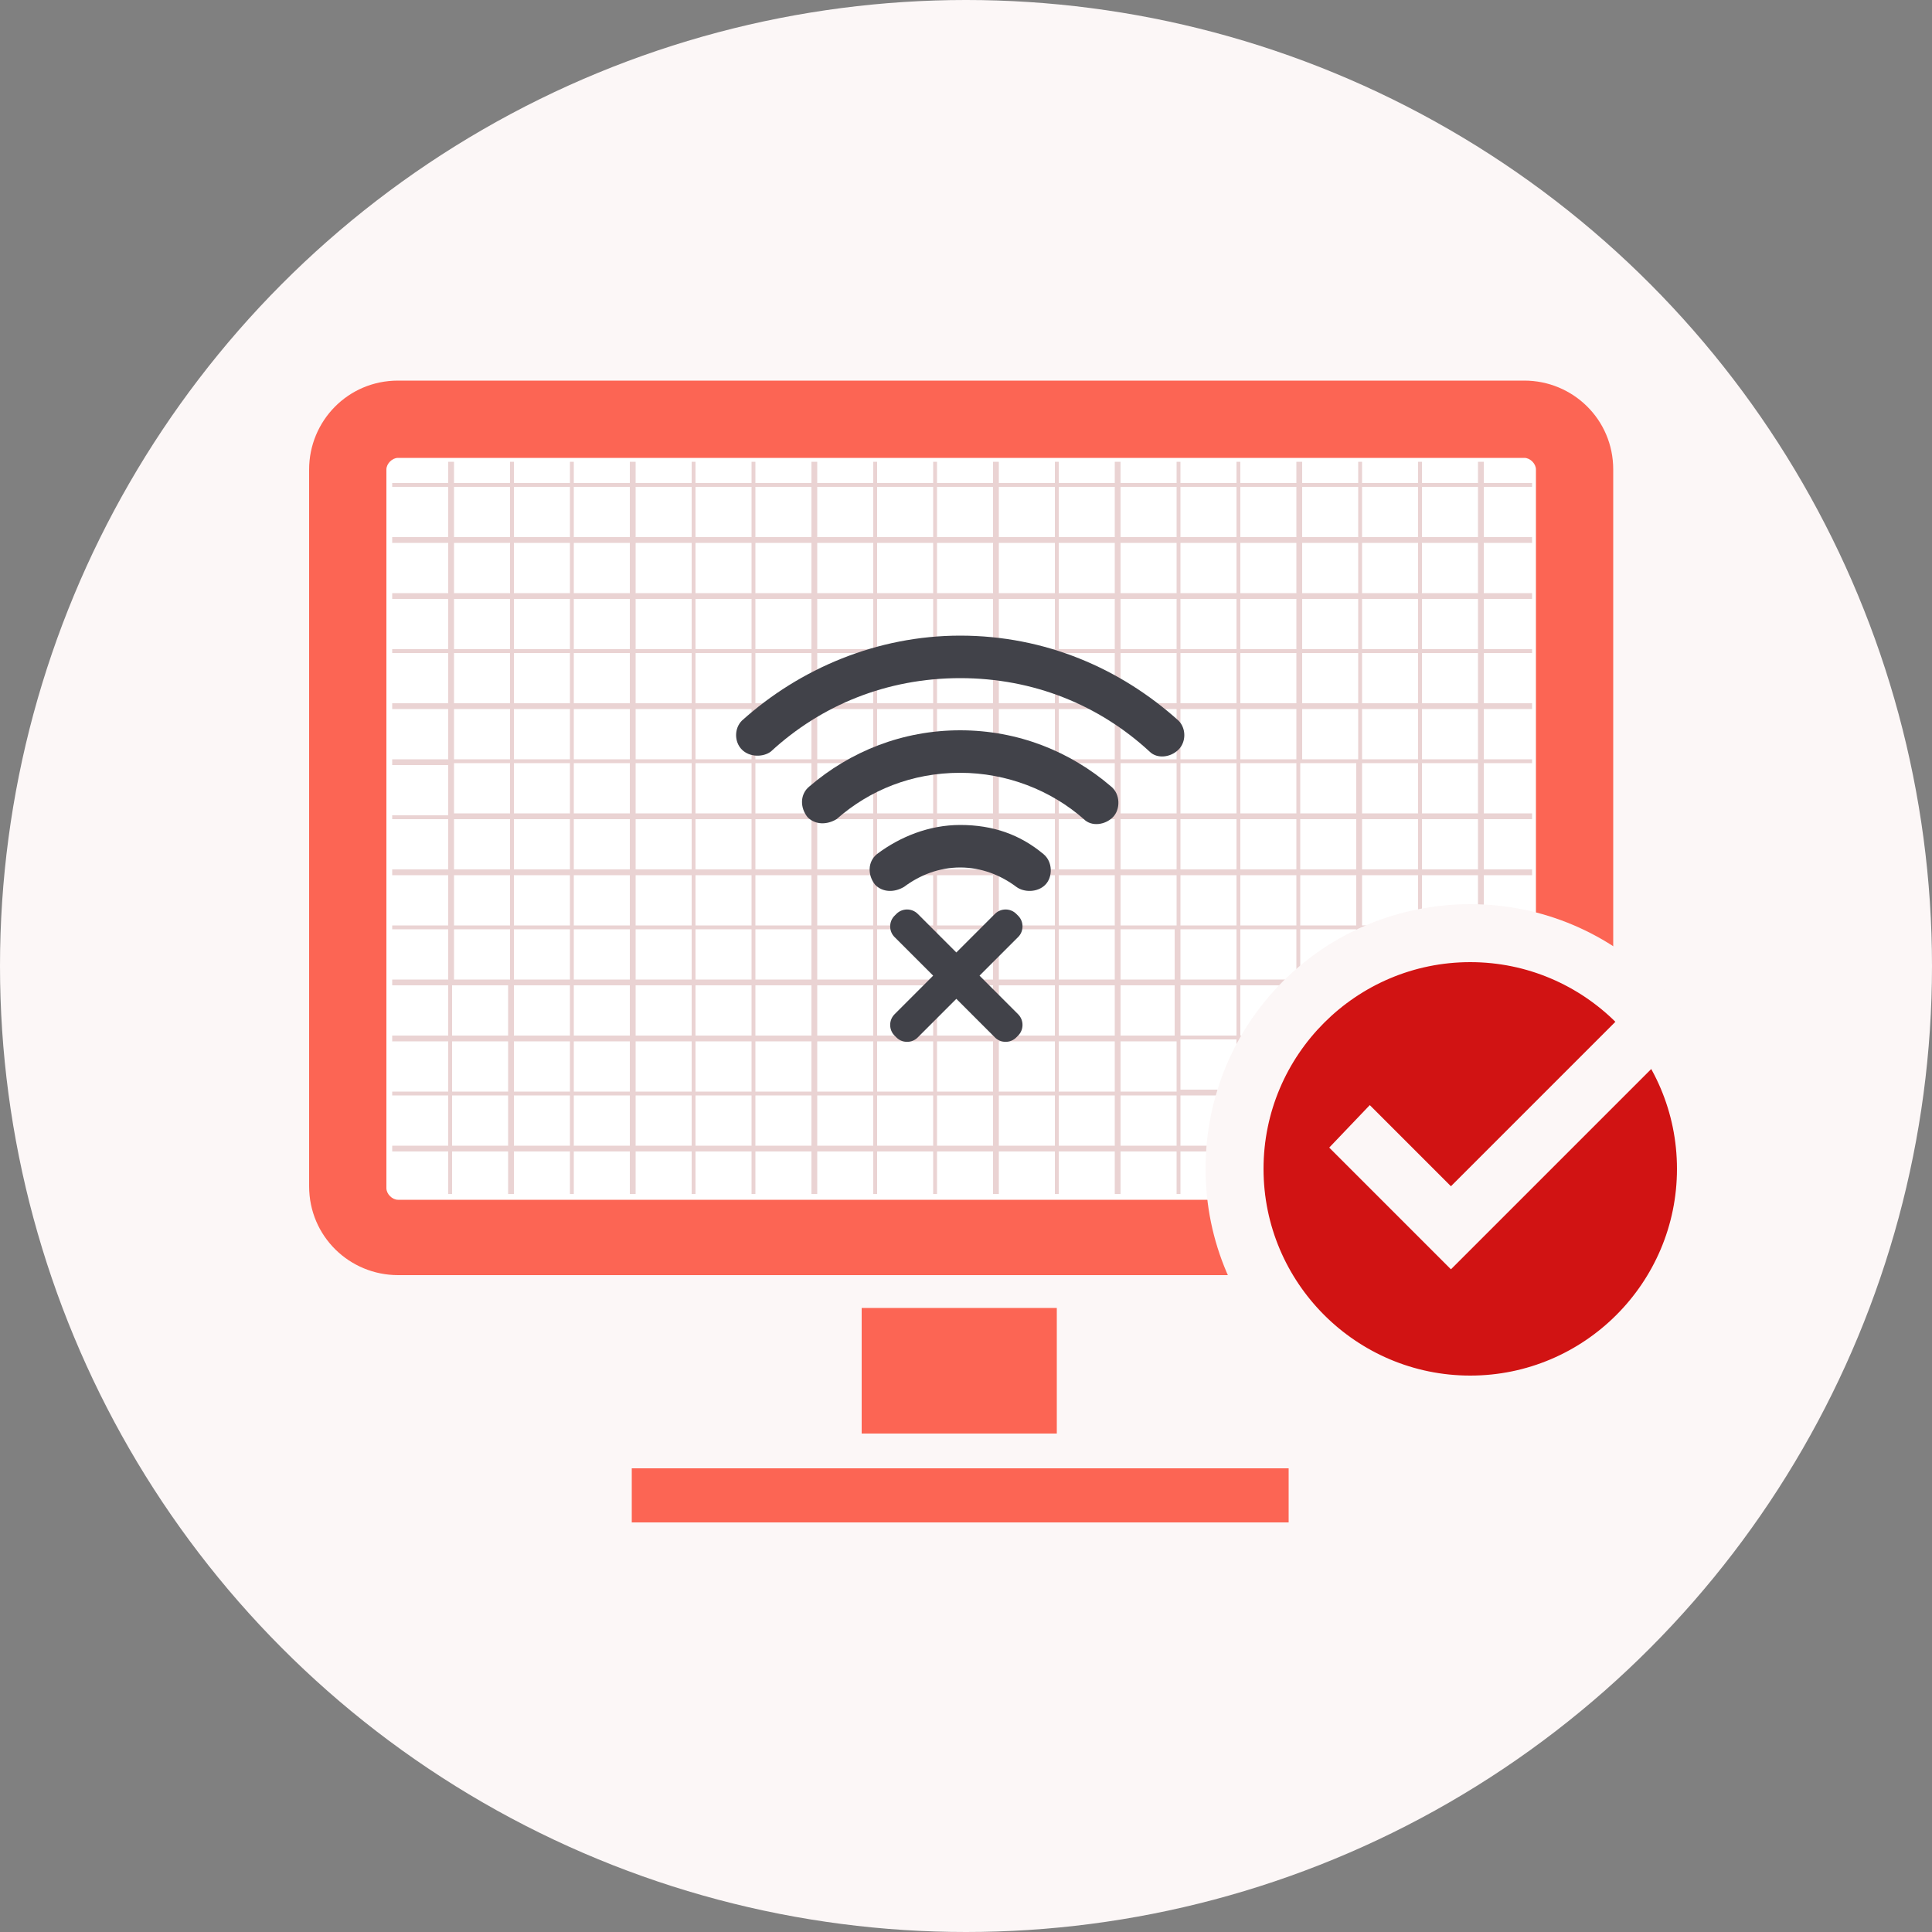
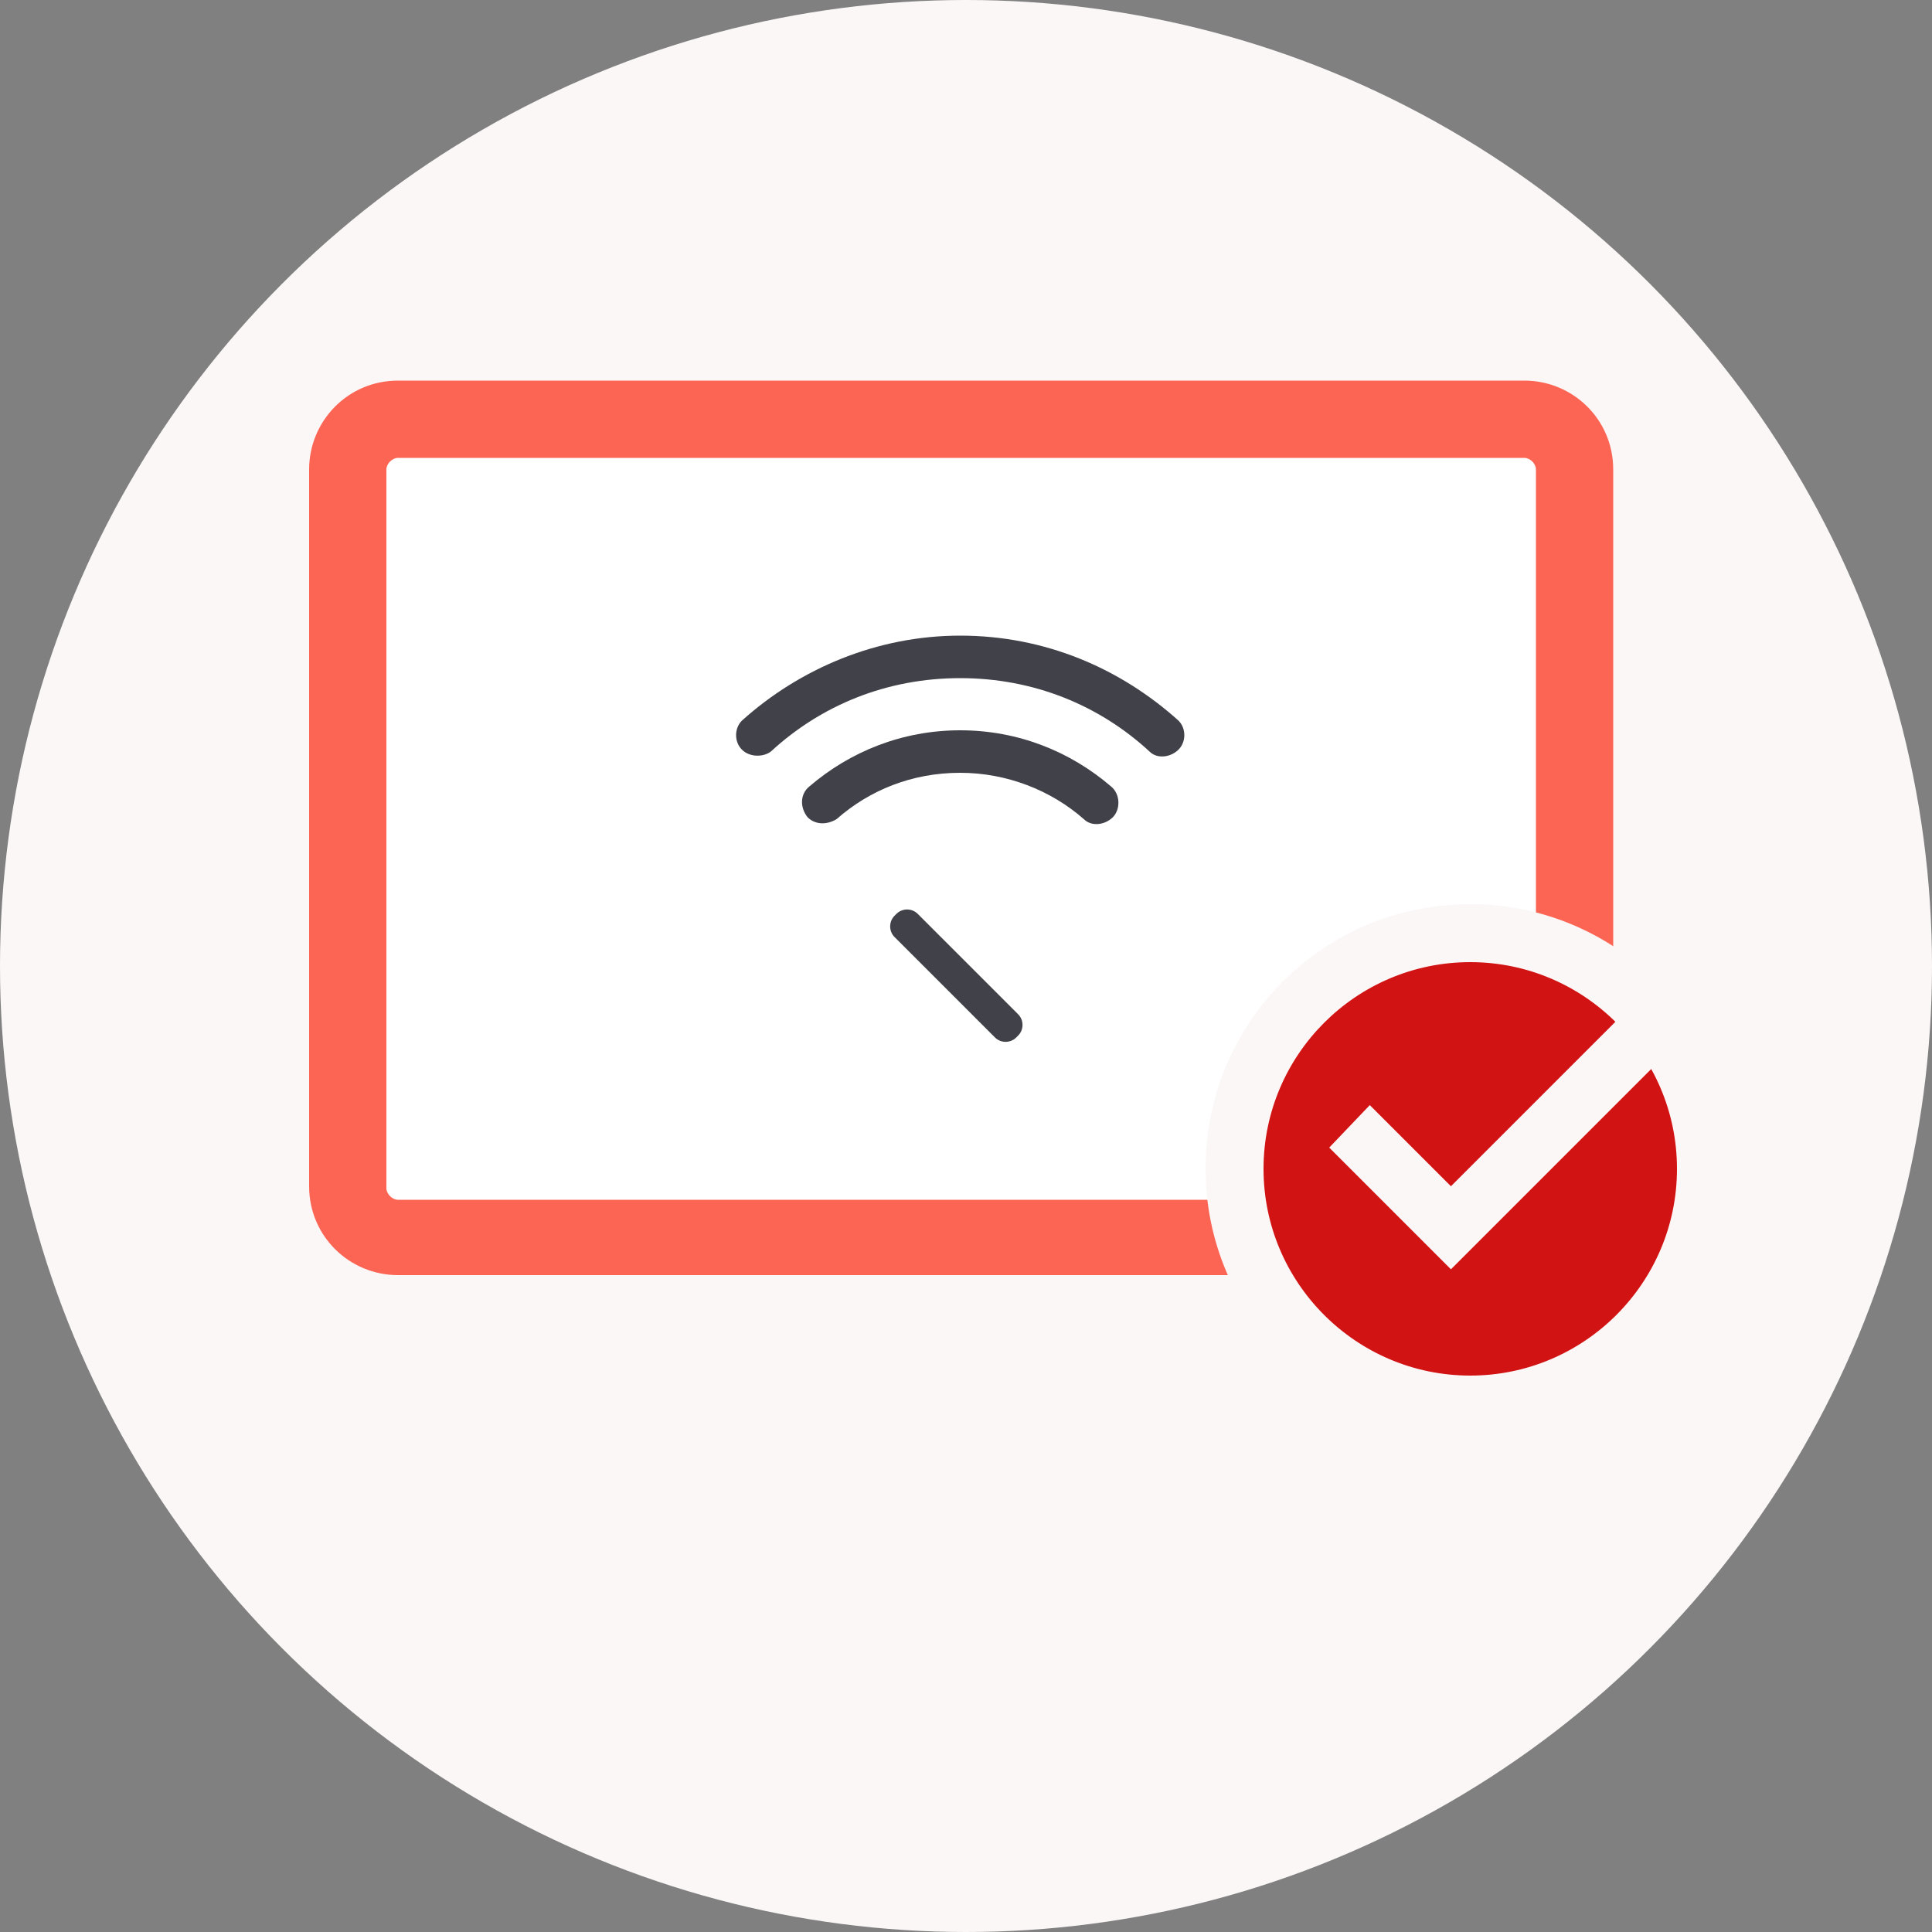
<svg xmlns="http://www.w3.org/2000/svg" xmlns:xlink="http://www.w3.org/1999/xlink" version="1.1" id="图层_1" x="0px" y="0px" viewBox="0 0 100 100" style="enable-background:new 0 0 100 100;" xml:space="preserve">
  <rect x="0" y="0" width="100" height="100" fill="#808080" stroke="none" />
  <style type="text/css">
	.st0{fill:#FCF7F7;}
	.st1{fill:#FFFFFF;}
	.st2{fill:#FC6554;}
	.st3{clip-path:url(#SVGID_2_);}
	.st4{fill:#EAD3D3;}
	.st5{fill:#414249;}
	.st6{fill:#D11313;}
</style>
  <g id="XMLID_153_">
    <circle class="st0" cx="50" cy="50" r="50" />
  </g>
  <g id="XMLID_2_">
    <path id="XMLID_15_" class="st1" d="M78.9,64H20.6c-1.4,0-2.6-1.1-2.6-2.6V24.3c0-1.4,1.1-2.6,2.6-2.6h58.3c1.4,0,2.6,1.1,2.6,2.6   v37.2C81.4,62.9,80.3,64,78.9,64z" />
    <path id="XMLID_16_" class="st2" d="M78.9,66H20.6c-2.5,0-4.6-2-4.6-4.6V24.3c0-2.5,2-4.6,4.6-4.6h58.3c2.5,0,4.6,2,4.6,4.6v37.2   C83.4,64,81.4,66,78.9,66z M20.6,23.7c-0.3,0-0.6,0.3-0.6,0.6v37.2c0,0.3,0.3,0.6,0.6,0.6h58.3c0.3,0,0.6-0.3,0.6-0.6V24.3   c0-0.3-0.3-0.6-0.6-0.6H20.6z" />
  </g>
  <g id="XMLID_65_">
    <defs>
-       <rect id="SVGID_1_" x="20.3" y="23.9" width="59" height="37.9" />
-     </defs>
+       </defs>
    <clipPath id="SVGID_2_">
      <use xlink:href="#SVGID_1_" style="overflow:visible;" />
    </clipPath>
    <g id="XMLID_23_" class="st3">
      <g id="XMLID_1931_">
        <rect x="-11.2" y="90.8" class="st4" width="109.7" height="0.2" />
      </g>
      <g id="XMLID_24_">
        <path class="st4" d="M98.7,10.8h-0.1v-0.1H-11.2v0.1h-0.1v79.6h0.3v-2.2h2.9v2.2h0.3v-2.2H-5v2.2h0.3v-2.2h2.9v2.2h0.3v-2.2h2.9     v2.2h0.3v-2.2h2.9v2.2h0.3v-2.2h2.9v2.2h0.3v-2.2h2.9v2.2h0.3v-2.2h2.9v2.2h0.3v-2.2h2.9v2.2h0.3v-2.2h2.9v2.2h0.3v-2.2h2.9v2.2     h0.3v-2.2h2.9v2.2h0.3v-2.2h2.9v2.2h0.3v-2.2h2.9v2.2h0.3v-2.2h2.9v2.2H36v-2.2h2.9v2.2h0.3v-2.2H42v2.2h0.3v-2.2h2.9v2.2h0.3     v-2.2h2.9v2.2h0.3v-2.2h2.9v2.2h0.3v-2.2h2.9v2.2h0.3v-2.2h2.9v2.2H58v-2.2h2.9v2.2h0.3v-2.2H64v2.2h0.3v-2.2h2.9v2.2h0.3v-2.2     h2.9v2.2h0.3v-2.2h2.9v2.2h0.3v-2.2h2.9v2.2h0.3v-2.2h2.9v2.2h0.3v-2.2h2.9v2.2H83v-2.2h2.9v2.2h0.3v-2.2h2.9v2.2h0.3v-2.2h2.9     v2.2h0.3v-2.2h2.9v2.2h0.3v-2.2h2.9v2.2h0.3V10.8z M95.6,87.9v-2.6h2.9v2.6H95.6z M54.6,50.7h-2.9v-2.6h2.9V50.7z M54.8,48.1h2.9     v2.6h-2.9V48.1z M51.4,50.7h-2.9v-2.6h2.9V50.7z M48.3,50.7h-2.9v-2.6h2.9V50.7z M45.2,50.7h-2.9v-2.6h2.9V50.7z M42,50.7h-2.9     v-2.6H42V50.7z M38.9,50.7H36v-2.6h2.9V50.7z M35.8,50.7h-2.9v-2.6h2.9V50.7z M32.6,50.7h-2.9v-2.6h2.9V50.7z M29.5,50.7h-2.9     v-2.6h2.9V50.7z M26.6,47.9v-2.6h2.9v2.6H26.6z M29.7,45.3h2.9v2.6h-2.9V45.3z M32.9,45.3h2.9v2.6h-2.9V45.3z M36,45.3h2.9v2.6     H36V45.3z M39.1,45.3H42v2.6h-2.9V45.3z M42.3,45.3h2.9v2.6h-2.9V45.3z M45.4,45.3h2.9v2.6h-2.9V45.3z M48.5,45.3h2.9v2.6h-2.9     V45.3z M51.7,45.3h2.9v2.6h-2.9V45.3z M54.8,45.3h2.9v2.6h-2.9V45.3z M58,45.3h2.9v2.6H58V45.3z M60.8,48.1v2.6H58v-2.6H60.8z      M60.8,51v2.6H58V51H60.8z M57.7,53.6h-2.9V51h2.9V53.6z M54.6,53.6h-2.9V51h2.9V53.6z M51.4,53.6h-2.9V51h2.9V53.6z M48.3,53.6     h-2.9V51h2.9V53.6z M45.2,53.6h-2.9V51h2.9V53.6z M42,53.6h-2.9V51H42V53.6z M38.9,53.6H36V51h2.9V53.6z M35.8,53.6h-2.9V51h2.9     V53.6z M32.6,53.6h-2.9V51h2.9V53.6z M29.5,53.6h-2.9V51h2.9V53.6z M26.3,53.6h-2.9V51h2.9V53.6z M23.5,50.7v-2.6h2.9v2.6H23.5z      M23.5,47.9v-2.6h2.9v2.6H23.5z M23.5,45v-2.6h2.9V45H23.5z M26.6,42.4h2.9V45h-2.9V42.4z M29.7,42.4h2.9V45h-2.9V42.4z      M32.9,42.4h2.9V45h-2.9V42.4z M36,42.4h2.9V45H36V42.4z M39.1,42.4H42V45h-2.9V42.4z M42.3,42.4h2.9V45h-2.9V42.4z M45.4,42.4     h2.9V45h-2.9V42.4z M48.5,42.4h2.9V45h-2.9V42.4z M51.7,42.4h2.9V45h-2.9V42.4z M54.8,42.4h2.9V45h-2.9V42.4z M58,42.4h2.9V45H58     V42.4z M61.1,42.4H64V45h-2.9V42.4z M64,45.3v2.6h-2.9v-2.6H64z M64,48.1v2.6h-2.9v-2.6H64z M64,51v2.6h-2.9V51H64z M64,53.8v2.6     h-2.9v-2.6H64z M60.8,56.5H58v-2.6h2.9V56.5z M57.7,56.5h-2.9v-2.6h2.9V56.5z M54.6,56.5h-2.9v-2.6h2.9V56.5z M51.4,56.5h-2.9     v-2.6h2.9V56.5z M48.3,56.5h-2.9v-2.6h2.9V56.5z M45.2,56.5h-2.9v-2.6h2.9V56.5z M42,56.5h-2.9v-2.6H42V56.5z M38.9,56.5H36v-2.6     h2.9V56.5z M35.8,56.5h-2.9v-2.6h2.9V56.5z M32.6,56.5h-2.9v-2.6h2.9V56.5z M29.5,56.5h-2.9v-2.6h2.9V56.5z M26.3,56.5h-2.9v-2.6     h2.9V56.5z M23.2,56.5h-2.9v-2.6h2.9V56.5z M20.3,53.6V51h2.9v2.6H20.3z M20.3,50.7v-2.6h2.9v2.6H20.3z M20.3,47.9v-2.6h2.9v2.6     H20.3z M20.3,45v-2.6h2.9V45H20.3z M20.3,42.2v-2.6h2.9v2.6H20.3z M23.5,39.5h2.9v2.6h-2.9V39.5z M26.6,39.5h2.9v2.6h-2.9V39.5z      M29.7,39.5h2.9v2.6h-2.9V39.5z M32.9,39.5h2.9v2.6h-2.9V39.5z M36,39.5h2.9v2.6H36V39.5z M39.1,39.5H42v2.6h-2.9V39.5z      M42.3,39.5h2.9v2.6h-2.9V39.5z M45.4,39.5h2.9v2.6h-2.9V39.5z M48.5,39.5h2.9v2.6h-2.9V39.5z M51.7,39.5h2.9v2.6h-2.9V39.5z      M54.8,39.5h2.9v2.6h-2.9V39.5z M58,39.5h2.9v2.6H58V39.5z M61.1,39.5H64v2.6h-2.9V39.5z M64.2,39.5h2.9v2.6h-2.9V39.5z      M67.1,42.4V45h-2.9v-2.6H67.1z M67.1,45.3v2.6h-2.9v-2.6H67.1z M67.1,48.1v2.6h-2.9v-2.6H67.1z M67.1,51v2.6h-2.9V51H67.1z      M67.1,53.8v2.6h-2.9v-2.6H67.1z M67.1,56.7v2.6h-2.9v-2.6H67.1z M64,59.3h-2.9v-2.6H64V59.3z M60.8,59.3H58v-2.6h2.9V59.3z      M57.7,59.3h-2.9v-2.6h2.9V59.3z M54.6,59.3h-2.9v-2.6h2.9V59.3z M51.4,59.3h-2.9v-2.6h2.9V59.3z M48.3,59.3h-2.9v-2.6h2.9V59.3z      M45.2,59.3h-2.9v-2.6h2.9V59.3z M42,59.3h-2.9v-2.6H42V59.3z M38.9,59.3H36v-2.6h2.9V59.3z M35.8,59.3h-2.9v-2.6h2.9V59.3z      M32.6,59.3h-2.9v-2.6h2.9V59.3z M29.5,59.3h-2.9v-2.6h2.9V59.3z M26.3,59.3h-2.9v-2.6h2.9V59.3z M23.2,59.3h-2.9v-2.6h2.9V59.3z      M20.1,59.3h-2.9v-2.6h2.9V59.3z M17.2,56.5v-2.6h2.9v2.6H17.2z M17.2,53.6V51h2.9v2.6H17.2z M17.2,50.7v-2.6h2.9v2.6H17.2z      M17.2,47.9v-2.6h2.9v2.6H17.2z M17.2,45v-2.6h2.9V45H17.2z M17.2,42.2v-2.6h2.9v2.6H17.2z M17.2,39.3v-2.6h2.9v2.6H17.2z      M20.3,36.7h2.9v2.6h-2.9V36.7z M23.5,36.7h2.9v2.6h-2.9V36.7z M26.6,36.7h2.9v2.6h-2.9V36.7z M29.7,36.7h2.9v2.6h-2.9V36.7z      M32.9,36.7h2.9v2.6h-2.9V36.7z M36,36.7h2.9v2.6H36V36.7z M39.1,36.7H42v2.6h-2.9V36.7z M42.3,36.7h2.9v2.6h-2.9V36.7z      M45.4,36.7h2.9v2.6h-2.9V36.7z M48.5,36.7h2.9v2.6h-2.9V36.7z M51.7,36.7h2.9v2.6h-2.9V36.7z M54.8,36.7h2.9v2.6h-2.9V36.7z      M58,36.7h2.9v2.6H58V36.7z M61.1,36.7H64v2.6h-2.9V36.7z M64.2,36.7h2.9v2.6h-2.9V36.7z M67.4,36.7h2.9v2.6h-2.9V36.7z      M70.2,39.5v2.6h-2.9v-2.6H70.2z M70.2,42.4V45h-2.9v-2.6H70.2z M70.2,45.3v2.6h-2.9v-2.6H70.2z M70.2,48.1v2.6h-2.9v-2.6H70.2z      M70.2,51v2.6h-2.9V51H70.2z M70.2,53.8v2.6h-2.9v-2.6H70.2z M70.2,56.7v2.6h-2.9v-2.6H70.2z M70.2,59.6v2.6h-2.9v-2.6H70.2z      M67.1,62.2h-2.9v-2.6h2.9V62.2z M64,62.2h-2.9v-2.6H64V62.2z M60.8,62.2H58v-2.6h2.9V62.2z M57.7,62.2h-2.9v-2.6h2.9V62.2z      M54.6,62.2h-2.9v-2.6h2.9V62.2z M51.4,62.2h-2.9v-2.6h2.9V62.2z M48.3,62.2h-2.9v-2.6h2.9V62.2z M45.2,62.2h-2.9v-2.6h2.9V62.2z      M42,62.2h-2.9v-2.6H42V62.2z M38.9,62.2H36v-2.6h2.9V62.2z M35.8,62.2h-2.9v-2.6h2.9V62.2z M32.6,62.2h-2.9v-2.6h2.9V62.2z      M29.5,62.2h-2.9v-2.6h2.9V62.2z M26.3,62.2h-2.9v-2.6h2.9V62.2z M23.2,62.2h-2.9v-2.6h2.9V62.2z M20.1,62.2h-2.9v-2.6h2.9V62.2z      M16.9,62.2h-2.9v-2.6h2.9V62.2z M14.1,59.3v-2.6h2.9v2.6H14.1z M14.1,56.5v-2.6h2.9v2.6H14.1z M14.1,53.6V51h2.9v2.6H14.1z      M14.1,50.7v-2.6h2.9v2.6H14.1z M14.1,47.9v-2.6h2.9v2.6H14.1z M14.1,45v-2.6h2.9V45H14.1z M14.1,42.2v-2.6h2.9v2.6H14.1z      M14.1,39.3v-2.6h2.9v2.6H14.1z M14.1,36.5v-2.6h2.9v2.6H14.1z M17.2,33.8h2.9v2.6h-2.9V33.8z M20.3,33.8h2.9v2.6h-2.9V33.8z      M23.5,33.8h2.9v2.6h-2.9V33.8z M26.6,33.8h2.9v2.6h-2.9V33.8z M29.7,33.8h2.9v2.6h-2.9V33.8z M32.9,33.8h2.9v2.6h-2.9V33.8z      M36,33.8h2.9v2.6H36V33.8z M39.1,33.8H42v2.6h-2.9V33.8z M42.3,33.8h2.9v2.6h-2.9V33.8z M45.4,33.8h2.9v2.6h-2.9V33.8z      M48.5,33.8h2.9v2.6h-2.9V33.8z M51.7,33.8h2.9v2.6h-2.9V33.8z M54.8,33.8h2.9v2.6h-2.9V33.8z M58,33.8h2.9v2.6H58V33.8z      M61.1,33.8H64v2.6h-2.9V33.8z M64.2,33.8h2.9v2.6h-2.9V33.8z M67.4,33.8h2.9v2.6h-2.9V33.8z M70.5,33.8h2.9v2.6h-2.9V33.8z      M73.4,36.7v2.6h-2.9v-2.6H73.4z M73.4,39.5v2.6h-2.9v-2.6H73.4z M73.4,42.4V45h-2.9v-2.6H73.4z M73.4,45.3v2.6h-2.9v-2.6H73.4z      M73.4,48.1v2.6h-2.9v-2.6H73.4z M73.4,51v2.6h-2.9V51H73.4z M73.4,53.8v2.6h-2.9v-2.6H73.4z M73.4,56.7v2.6h-2.9v-2.6H73.4z      M73.4,59.6v2.6h-2.9v-2.6H73.4z M73.4,62.4V65h-2.9v-2.6H73.4z M70.2,65h-2.9v-2.6h2.9V65z M67.1,65h-2.9v-2.6h2.9V65z M64,65     h-2.9v-2.6H64V65z M60.8,65H58v-2.6h2.9V65z M57.7,65h-2.9v-2.6h2.9V65z M54.6,65h-2.9v-2.6h2.9V65z M51.4,65h-2.9v-2.6h2.9V65z      M48.3,65h-2.9v-2.6h2.9V65z M45.2,65h-2.9v-2.6h2.9V65z M42,65h-2.9v-2.6H42V65z M38.9,65H36v-2.6h2.9V65z M35.8,65h-2.9v-2.6     h2.9V65z M32.6,65h-2.9v-2.6h2.9V65z M29.5,65h-2.9v-2.6h2.9V65z M26.3,65h-2.9v-2.6h2.9V65z M23.2,65h-2.9v-2.6h2.9V65z      M20.1,65h-2.9v-2.6h2.9V65z M16.9,65h-2.9v-2.6h2.9V65z M13.8,65h-2.9v-2.6h2.9V65z M10.9,62.2v-2.6h2.9v2.6H10.9z M10.9,59.3     v-2.6h2.9v2.6H10.9z M10.9,56.5v-2.6h2.9v2.6H10.9z M10.9,53.6V51h2.9v2.6H10.9z M10.9,50.7v-2.6h2.9v2.6H10.9z M10.9,47.9v-2.6     h2.9v2.6H10.9z M10.9,45v-2.6h2.9V45H10.9z M10.9,42.2v-2.6h2.9v2.6H10.9z M10.9,39.3v-2.6h2.9v2.6H10.9z M10.9,36.5v-2.6h2.9     v2.6H10.9z M10.9,33.6V31h2.9v2.6H10.9z M14.1,31h2.9v2.6h-2.9V31z M17.2,31h2.9v2.6h-2.9V31z M20.3,31h2.9v2.6h-2.9V31z      M23.5,31h2.9v2.6h-2.9V31z M26.6,31h2.9v2.6h-2.9V31z M29.7,31h2.9v2.6h-2.9V31z M32.9,31h2.9v2.6h-2.9V31z M36,31h2.9v2.6H36     V31z M39.1,31H42v2.6h-2.9V31z M42.3,31h2.9v2.6h-2.9V31z M45.4,31h2.9v2.6h-2.9V31z M48.5,31h2.9v2.6h-2.9V31z M51.7,31h2.9v2.6     h-2.9V31z M54.8,31h2.9v2.6h-2.9V31z M58,31h2.9v2.6H58V31z M61.1,31H64v2.6h-2.9V31z M64.2,31h2.9v2.6h-2.9V31z M67.4,31h2.9     v2.6h-2.9V31z M70.5,31h2.9v2.6h-2.9V31z M73.6,31h2.9v2.6h-2.9V31z M76.5,33.8v2.6h-2.9v-2.6H76.5z M76.5,36.7v2.6h-2.9v-2.6     H76.5z M76.5,39.5v2.6h-2.9v-2.6H76.5z M76.5,42.4V45h-2.9v-2.6H76.5z M76.5,45.3v2.6h-2.9v-2.6H76.5z M76.5,48.1v2.6h-2.9v-2.6     H76.5z M76.5,51v2.6h-2.9V51H76.5z M76.5,53.8v2.6h-2.9v-2.6H76.5z M76.5,56.7v2.6h-2.9v-2.6H76.5z M76.5,59.6v2.6h-2.9v-2.6     H76.5z M76.5,62.4V65h-2.9v-2.6H76.5z M76.5,65.3v2.6h-2.9v-2.6H76.5z M73.4,67.9h-2.9v-2.6h2.9V67.9z M70.2,67.9h-2.9v-2.6h2.9     V67.9z M67.1,67.9h-2.9v-2.6h2.9V67.9z M64,67.9h-2.9v-2.6H64V67.9z M60.8,67.9H58v-2.6h2.9V67.9z M57.7,67.9h-2.9v-2.6h2.9V67.9     z M54.6,67.9h-2.9v-2.6h2.9V67.9z M51.4,67.9h-2.9v-2.6h2.9V67.9z M48.3,67.9h-2.9v-2.6h2.9V67.9z M45.2,67.9h-2.9v-2.6h2.9V67.9     z M42,67.9h-2.9v-2.6H42V67.9z M38.9,67.9H36v-2.6h2.9V67.9z M35.8,67.9h-2.9v-2.6h2.9V67.9z M32.6,67.9h-2.9v-2.6h2.9V67.9z      M29.5,67.9h-2.9v-2.6h2.9V67.9z M26.3,67.9h-2.9v-2.6h2.9V67.9z M23.2,67.9h-2.9v-2.6h2.9V67.9z M20.1,67.9h-2.9v-2.6h2.9V67.9z      M16.9,67.9h-2.9v-2.6h2.9V67.9z M13.8,67.9h-2.9v-2.6h2.9V67.9z M10.7,67.9H7.8v-2.6h2.9V67.9z M7.8,65v-2.6h2.9V65H7.8z      M7.8,62.2v-2.6h2.9v2.6H7.8z M7.8,59.3v-2.6h2.9v2.6H7.8z M7.8,56.5v-2.6h2.9v2.6H7.8z M7.8,53.6V51h2.9v2.6H7.8z M7.8,50.7     v-2.6h2.9v2.6H7.8z M7.8,47.9v-2.6h2.9v2.6H7.8z M7.8,45v-2.6h2.9V45H7.8z M7.8,42.2v-2.6h2.9v2.6H7.8z M7.8,39.3v-2.6h2.9v2.6     H7.8z M7.8,36.5v-2.6h2.9v2.6H7.8z M7.8,33.6V31h2.9v2.6H7.8z M7.8,30.7v-2.6h2.9v2.6H7.8z M10.9,28.1h2.9v2.6h-2.9V28.1z      M14.1,28.1h2.9v2.6h-2.9V28.1z M17.2,28.1h2.9v2.6h-2.9V28.1z M20.3,28.1h2.9v2.6h-2.9V28.1z M23.5,28.1h2.9v2.6h-2.9V28.1z      M26.6,28.1h2.9v2.6h-2.9V28.1z M29.7,28.1h2.9v2.6h-2.9V28.1z M32.9,28.1h2.9v2.6h-2.9V28.1z M36,28.1h2.9v2.6H36V28.1z      M39.1,28.1H42v2.6h-2.9V28.1z M42.3,28.1h2.9v2.6h-2.9V28.1z M45.4,28.1h2.9v2.6h-2.9V28.1z M48.5,28.1h2.9v2.6h-2.9V28.1z      M51.7,28.1h2.9v2.6h-2.9V28.1z M54.8,28.1h2.9v2.6h-2.9V28.1z M58,28.1h2.9v2.6H58V28.1z M61.1,28.1H64v2.6h-2.9V28.1z      M64.2,28.1h2.9v2.6h-2.9V28.1z M67.4,28.1h2.9v2.6h-2.9V28.1z M70.5,28.1h2.9v2.6h-2.9V28.1z M73.6,28.1h2.9v2.6h-2.9V28.1z      M76.8,28.1h2.9v2.6h-2.9V28.1z M79.7,31v2.6h-2.9V31H79.7z M79.7,33.8v2.6h-2.9v-2.6H79.7z M79.7,36.7v2.6h-2.9v-2.6H79.7z      M79.7,39.5v2.6h-2.9v-2.6H79.7z M79.7,42.4V45h-2.9v-2.6H79.7z M79.7,45.3v2.6h-2.9v-2.6H79.7z M79.7,48.1v2.6h-2.9v-2.6H79.7z      M79.7,51v2.6h-2.9V51H79.7z M79.7,53.8v2.6h-2.9v-2.6H79.7z M79.7,56.7v2.6h-2.9v-2.6H79.7z M79.7,59.6v2.6h-2.9v-2.6H79.7z      M79.7,62.4V65h-2.9v-2.6H79.7z M79.7,65.3v2.6h-2.9v-2.6H79.7z M79.7,68.1v2.6h-2.9v-2.6H79.7z M76.5,70.8h-2.9v-2.6h2.9V70.8z      M73.4,70.8h-2.9v-2.6h2.9V70.8z M70.2,70.8h-2.9v-2.6h2.9V70.8z M67.1,70.8h-2.9v-2.6h2.9V70.8z M64,70.8h-2.9v-2.6H64V70.8z      M60.8,70.8H58v-2.6h2.9V70.8z M57.7,70.8h-2.9v-2.6h2.9V70.8z M54.6,70.8h-2.9v-2.6h2.9V70.8z M51.4,70.8h-2.9v-2.6h2.9V70.8z      M48.3,70.8h-2.9v-2.6h2.9V70.8z M45.2,70.8h-2.9v-2.6h2.9V70.8z M42,70.8h-2.9v-2.6H42V70.8z M38.9,70.8H36v-2.6h2.9V70.8z      M35.8,70.8h-2.9v-2.6h2.9V70.8z M32.6,70.8h-2.9v-2.6h2.9V70.8z M29.5,70.8h-2.9v-2.6h2.9V70.8z M26.3,70.8h-2.9v-2.6h2.9V70.8z      M23.2,70.8h-2.9v-2.6h2.9V70.8z M20.1,70.8h-2.9v-2.6h2.9V70.8z M16.9,70.8h-2.9v-2.6h2.9V70.8z M13.8,70.8h-2.9v-2.6h2.9V70.8z      M10.7,70.8H7.8v-2.6h2.9V70.8z M7.5,70.8H4.7v-2.6h2.9V70.8z M4.7,67.9v-2.6h2.9v2.6H4.7z M4.7,65v-2.6h2.9V65H4.7z M4.7,62.2     v-2.6h2.9v2.6H4.7z M4.7,59.3v-2.6h2.9v2.6H4.7z M4.7,56.5v-2.6h2.9v2.6H4.7z M4.7,53.6V51h2.9v2.6H4.7z M4.7,50.7v-2.6h2.9v2.6     H4.7z M4.7,47.9v-2.6h2.9v2.6H4.7z M4.7,45v-2.6h2.9V45H4.7z M4.7,42.2v-2.6h2.9v2.6H4.7z M4.7,39.3v-2.6h2.9v2.6H4.7z M4.7,36.5     v-2.6h2.9v2.6H4.7z M4.7,33.6V31h2.9v2.6H4.7z M4.7,30.7v-2.6h2.9v2.6H4.7z M4.7,27.9v-2.6h2.9v2.6H4.7z M7.8,25.2h2.9v2.6H7.8     V25.2z M10.9,25.2h2.9v2.6h-2.9V25.2z M14.1,25.2h2.9v2.6h-2.9V25.2z M17.2,25.2h2.9v2.6h-2.9V25.2z M20.3,25.2h2.9v2.6h-2.9     V25.2z M23.5,25.2h2.9v2.6h-2.9V25.2z M26.6,25.2h2.9v2.6h-2.9V25.2z M29.7,25.2h2.9v2.6h-2.9V25.2z M32.9,25.2h2.9v2.6h-2.9     V25.2z M36,25.2h2.9v2.6H36V25.2z M39.1,25.2H42v2.6h-2.9V25.2z M42.3,25.2h2.9v2.6h-2.9V25.2z M45.4,25.2h2.9v2.6h-2.9V25.2z      M48.5,25.2h2.9v2.6h-2.9V25.2z M51.7,25.2h2.9v2.6h-2.9V25.2z M54.8,25.2h2.9v2.6h-2.9V25.2z M58,25.2h2.9v2.6H58V25.2z      M61.1,25.2H64v2.6h-2.9V25.2z M64.2,25.2h2.9v2.6h-2.9V25.2z M67.4,25.2h2.9v2.6h-2.9V25.2z M70.5,25.2h2.9v2.6h-2.9V25.2z      M73.6,25.2h2.9v2.6h-2.9V25.2z M76.8,25.2h2.9v2.6h-2.9V25.2z M79.9,25.2h2.9v2.6h-2.9V25.2z M82.8,28.1v2.6h-2.9v-2.6H82.8z      M82.8,31v2.6h-2.9V31H82.8z M82.8,33.8v2.6h-2.9v-2.6H82.8z M82.8,36.7v2.6h-2.9v-2.6H82.8z M82.8,39.5v2.6h-2.9v-2.6H82.8z      M82.8,42.4V45h-2.9v-2.6H82.8z M82.8,45.3v2.6h-2.9v-2.6H82.8z M82.8,48.1v2.6h-2.9v-2.6H82.8z M82.8,51v2.6h-2.9V51H82.8z      M82.8,53.8v2.6h-2.9v-2.6H82.8z M82.8,56.7v2.6h-2.9v-2.6H82.8z M82.8,59.6v2.6h-2.9v-2.6H82.8z M82.8,62.4V65h-2.9v-2.6H82.8z      M82.8,65.3v2.6h-2.9v-2.6H82.8z M82.8,68.1v2.6h-2.9v-2.6H82.8z M82.8,71v2.6h-2.9V71H82.8z M79.7,73.6h-2.9V71h2.9V73.6z      M76.5,73.6h-2.9V71h2.9V73.6z M73.4,73.6h-2.9V71h2.9V73.6z M70.2,73.6h-2.9V71h2.9V73.6z M67.1,73.6h-2.9V71h2.9V73.6z      M64,73.6h-2.9V71H64V73.6z M60.8,73.6H58V71h2.9V73.6z M57.7,73.6h-2.9V71h2.9V73.6z M54.6,73.6h-2.9V71h2.9V73.6z M51.4,73.6     h-2.9V71h2.9V73.6z M48.3,73.6h-2.9V71h2.9V73.6z M45.2,73.6h-2.9V71h2.9V73.6z M42,73.6h-2.9V71H42V73.6z M38.9,73.6H36V71h2.9     V73.6z M35.8,73.6h-2.9V71h2.9V73.6z M32.6,73.6h-2.9V71h2.9V73.6z M29.5,73.6h-2.9V71h2.9V73.6z M26.3,73.6h-2.9V71h2.9V73.6z      M23.2,73.6h-2.9V71h2.9V73.6z M20.1,73.6h-2.9V71h2.9V73.6z M16.9,73.6h-2.9V71h2.9V73.6z M13.8,73.6h-2.9V71h2.9V73.6z      M10.7,73.6H7.8V71h2.9V73.6z M7.5,73.6H4.7V71h2.9V73.6z M4.4,73.6H1.5V71h2.9V73.6z M1.5,70.8v-2.6h2.9v2.6H1.5z M1.5,67.9     v-2.6h2.9v2.6H1.5z M1.5,65v-2.6h2.9V65H1.5z M1.5,62.2v-2.6h2.9v2.6H1.5z M1.5,59.3v-2.6h2.9v2.6H1.5z M1.5,56.5v-2.6h2.9v2.6     H1.5z M1.5,53.6V51h2.9v2.6H1.5z M1.5,50.7v-2.6h2.9v2.6H1.5z M1.5,47.9v-2.6h2.9v2.6H1.5z M1.5,45v-2.6h2.9V45H1.5z M1.5,42.2     v-2.6h2.9v2.6H1.5z M1.5,39.3v-2.6h2.9v2.6H1.5z M1.5,36.5v-2.6h2.9v2.6H1.5z M1.5,33.6V31h2.9v2.6H1.5z M1.5,30.7v-2.6h2.9v2.6     H1.5z M1.5,27.9v-2.6h2.9v2.6H1.5z M1.5,25v-2.6h2.9V25H1.5z M4.7,22.4h2.9V25H4.7V22.4z M7.8,22.4h2.9V25H7.8V22.4z M10.9,22.4     h2.9V25h-2.9V22.4z M14.1,22.4h2.9V25h-2.9V22.4z M17.2,22.4h2.9V25h-2.9V22.4z M20.3,22.4h2.9V25h-2.9V22.4z M23.5,22.4h2.9V25     h-2.9V22.4z M26.6,22.4h2.9V25h-2.9V22.4z M29.7,22.4h2.9V25h-2.9V22.4z M32.9,22.4h2.9V25h-2.9V22.4z M36,22.4h2.9V25H36V22.4z      M39.1,22.4H42V25h-2.9V22.4z M42.3,22.4h2.9V25h-2.9V22.4z M45.4,22.4h2.9V25h-2.9V22.4z M48.5,22.4h2.9V25h-2.9V22.4z      M51.7,22.4h2.9V25h-2.9V22.4z M54.8,22.4h2.9V25h-2.9V22.4z M58,22.4h2.9V25H58V22.4z M61.1,22.4H64V25h-2.9V22.4z M64.2,22.4     h2.9V25h-2.9V22.4z M67.4,22.4h2.9V25h-2.9V22.4z M70.5,22.4h2.9V25h-2.9V22.4z M73.6,22.4h2.9V25h-2.9V22.4z M76.8,22.4h2.9V25     h-2.9V22.4z M79.9,22.4h2.9V25h-2.9V22.4z M83,22.4h2.9V25H83V22.4z M85.9,25.2v2.6H83v-2.6H85.9z M85.9,28.1v2.6H83v-2.6H85.9z      M85.9,31v2.6H83V31H85.9z M85.9,33.8v2.6H83v-2.6H85.9z M85.9,36.7v2.6H83v-2.6H85.9z M85.9,39.5v2.6H83v-2.6H85.9z M85.9,42.4     V45H83v-2.6H85.9z M85.9,45.3v2.6H83v-2.6H85.9z M85.9,48.1v2.6H83v-2.6H85.9z M85.9,51v2.6H83V51H85.9z M85.9,53.8v2.6H83v-2.6     H85.9z M85.9,56.7v2.6H83v-2.6H85.9z M85.9,59.6v2.6H83v-2.6H85.9z M85.9,62.4V65H83v-2.6H85.9z M85.9,65.3v2.6H83v-2.6H85.9z      M85.9,68.1v2.6H83v-2.6H85.9z M85.9,71v2.6H83V71H85.9z M85.9,73.9v2.6H83v-2.6H85.9z M82.8,76.5h-2.9v-2.6h2.9V76.5z      M79.7,76.5h-2.9v-2.6h2.9V76.5z M76.5,76.5h-2.9v-2.6h2.9V76.5z M73.4,76.5h-2.9v-2.6h2.9V76.5z M70.2,76.5h-2.9v-2.6h2.9V76.5z      M67.1,76.5h-2.9v-2.6h2.9V76.5z M64,76.5h-2.9v-2.6H64V76.5z M60.8,76.5H58v-2.6h2.9V76.5z M57.7,76.5h-2.9v-2.6h2.9V76.5z      M54.6,76.5h-2.9v-2.6h2.9V76.5z M51.4,76.5h-2.9v-2.6h2.9V76.5z M48.3,76.5h-2.9v-2.6h2.9V76.5z M45.2,76.5h-2.9v-2.6h2.9V76.5z      M42,76.5h-2.9v-2.6H42V76.5z M38.9,76.5H36v-2.6h2.9V76.5z M35.8,76.5h-2.9v-2.6h2.9V76.5z M32.6,76.5h-2.9v-2.6h2.9V76.5z      M29.5,76.5h-2.9v-2.6h2.9V76.5z M26.3,76.5h-2.9v-2.6h2.9V76.5z M23.2,76.5h-2.9v-2.6h2.9V76.5z M20.1,76.5h-2.9v-2.6h2.9V76.5z      M16.9,76.5h-2.9v-2.6h2.9V76.5z M13.8,76.5h-2.9v-2.6h2.9V76.5z M10.7,76.5H7.8v-2.6h2.9V76.5z M7.5,76.5H4.7v-2.6h2.9V76.5z      M4.4,76.5H1.5v-2.6h2.9V76.5z M1.3,76.5h-2.9v-2.6h2.9V76.5z M-1.6,73.6V71h2.9v2.6H-1.6z M-1.6,70.8v-2.6h2.9v2.6H-1.6z      M-1.6,67.9v-2.6h2.9v2.6H-1.6z M-1.6,65v-2.6h2.9V65H-1.6z M-1.6,62.2v-2.6h2.9v2.6H-1.6z M-1.6,59.3v-2.6h2.9v2.6H-1.6z      M-1.6,56.5v-2.6h2.9v2.6H-1.6z M-1.6,53.6V51h2.9v2.6H-1.6z M-1.6,50.7v-2.6h2.9v2.6H-1.6z M-1.6,47.9v-2.6h2.9v2.6H-1.6z      M-1.6,45v-2.6h2.9V45H-1.6z M-1.6,42.2v-2.6h2.9v2.6H-1.6z M-1.6,39.3v-2.6h2.9v2.6H-1.6z M-1.6,36.5v-2.6h2.9v2.6H-1.6z      M-1.6,33.6V31h2.9v2.6H-1.6z M-1.6,30.7v-2.6h2.9v2.6H-1.6z M-1.6,27.9v-2.6h2.9v2.6H-1.6z M-1.6,25v-2.6h2.9V25H-1.6z      M-1.6,22.2v-2.6h2.9v2.6H-1.6z M1.5,19.5h2.9v2.6H1.5V19.5z M4.7,19.5h2.9v2.6H4.7V19.5z M7.8,19.5h2.9v2.6H7.8V19.5z      M10.9,19.5h2.9v2.6h-2.9V19.5z M14.1,19.5h2.9v2.6h-2.9V19.5z M17.2,19.5h2.9v2.6h-2.9V19.5z M20.3,19.5h2.9v2.6h-2.9V19.5z      M23.5,19.5h2.9v2.6h-2.9V19.5z M26.6,19.5h2.9v2.6h-2.9V19.5z M29.7,19.5h2.9v2.6h-2.9V19.5z M32.9,19.5h2.9v2.6h-2.9V19.5z      M36,19.5h2.9v2.6H36V19.5z M39.1,19.5H42v2.6h-2.9V19.5z M42.3,19.5h2.9v2.6h-2.9V19.5z M45.4,19.5h2.9v2.6h-2.9V19.5z      M48.5,19.5h2.9v2.6h-2.9V19.5z M51.7,19.5h2.9v2.6h-2.9V19.5z M54.8,19.5h2.9v2.6h-2.9V19.5z M58,19.5h2.9v2.6H58V19.5z      M61.1,19.5H64v2.6h-2.9V19.5z M64.2,19.5h2.9v2.6h-2.9V19.5z M67.4,19.5h2.9v2.6h-2.9V19.5z M70.5,19.5h2.9v2.6h-2.9V19.5z      M73.6,19.5h2.9v2.6h-2.9V19.5z M76.8,19.5h2.9v2.6h-2.9V19.5z M79.9,19.5h2.9v2.6h-2.9V19.5z M83,19.5h2.9v2.6H83V19.5z      M86.2,19.5h2.9v2.6h-2.9V19.5z M89.1,22.4V25h-2.9v-2.6H89.1z M89.1,25.2v2.6h-2.9v-2.6H89.1z M89.1,28.1v2.6h-2.9v-2.6H89.1z      M89.1,31v2.6h-2.9V31H89.1z M89.1,33.8v2.6h-2.9v-2.6H89.1z M89.1,36.7v2.6h-2.9v-2.6H89.1z M89.1,39.5v2.6h-2.9v-2.6H89.1z      M89.1,42.4V45h-2.9v-2.6H89.1z M89.1,45.3v2.6h-2.9v-2.6H89.1z M89.1,48.1v2.6h-2.9v-2.6H89.1z M89.1,51v2.6h-2.9V51H89.1z      M89.1,53.8v2.6h-2.9v-2.6H89.1z M89.1,56.7v2.6h-2.9v-2.6H89.1z M89.1,59.6v2.6h-2.9v-2.6H89.1z M89.1,62.4V65h-2.9v-2.6H89.1z      M89.1,65.3v2.6h-2.9v-2.6H89.1z M89.1,68.1v2.6h-2.9v-2.6H89.1z M89.1,71v2.6h-2.9V71H89.1z M89.1,73.9v2.6h-2.9v-2.6H89.1z      M89.1,76.7v2.6h-2.9v-2.6H89.1z M85.9,79.3H83v-2.6h2.9V79.3z M82.8,79.3h-2.9v-2.6h2.9V79.3z M79.7,79.3h-2.9v-2.6h2.9V79.3z      M76.5,79.3h-2.9v-2.6h2.9V79.3z M73.4,79.3h-2.9v-2.6h2.9V79.3z M70.2,79.3h-2.9v-2.6h2.9V79.3z M67.1,79.3h-2.9v-2.6h2.9V79.3z      M64,79.3h-2.9v-2.6H64V79.3z M60.8,79.3H58v-2.6h2.9V79.3z M57.7,79.3h-2.9v-2.6h2.9V79.3z M54.6,79.3h-2.9v-2.6h2.9V79.3z      M51.4,79.3h-2.9v-2.6h2.9V79.3z M48.3,79.3h-2.9v-2.6h2.9V79.3z M45.2,79.3h-2.9v-2.6h2.9V79.3z M42,79.3h-2.9v-2.6H42V79.3z      M38.9,79.3H36v-2.6h2.9V79.3z M35.8,79.3h-2.9v-2.6h2.9V79.3z M32.6,79.3h-2.9v-2.6h2.9V79.3z M29.5,79.3h-2.9v-2.6h2.9V79.3z      M26.3,79.3h-2.9v-2.6h2.9V79.3z M23.2,79.3h-2.9v-2.6h2.9V79.3z M20.1,79.3h-2.9v-2.6h2.9V79.3z M16.9,79.3h-2.9v-2.6h2.9V79.3z      M13.8,79.3h-2.9v-2.6h2.9V79.3z M10.7,79.3H7.8v-2.6h2.9V79.3z M7.5,79.3H4.7v-2.6h2.9V79.3z M4.4,79.3H1.5v-2.6h2.9V79.3z      M1.3,79.3h-2.9v-2.6h2.9V79.3z M-1.9,79.3h-2.9v-2.6h2.9V79.3z M-4.8,76.5v-2.6h2.9v2.6H-4.8z M-4.8,73.6V71h2.9v2.6H-4.8z      M-4.8,70.8v-2.6h2.9v2.6H-4.8z M-4.8,67.9v-2.6h2.9v2.6H-4.8z M-4.8,65v-2.6h2.9V65H-4.8z M-4.8,62.2v-2.6h2.9v2.6H-4.8z      M-4.8,59.3v-2.6h2.9v2.6H-4.8z M-4.8,56.5v-2.6h2.9v2.6H-4.8z M-4.8,53.6V51h2.9v2.6H-4.8z M-4.8,50.7v-2.6h2.9v2.6H-4.8z      M-4.8,47.9v-2.6h2.9v2.6H-4.8z M-4.8,45v-2.6h2.9V45H-4.8z M-4.8,42.2v-2.6h2.9v2.6H-4.8z M-4.8,39.3v-2.6h2.9v2.6H-4.8z      M-4.8,36.5v-2.6h2.9v2.6H-4.8z M-4.8,33.6V31h2.9v2.6H-4.8z M-4.8,30.7v-2.6h2.9v2.6H-4.8z M-4.8,27.9v-2.6h2.9v2.6H-4.8z      M-4.8,25v-2.6h2.9V25H-4.8z M-4.8,22.2v-2.6h2.9v2.6H-4.8z M-4.8,19.3v-2.6h2.9v2.6H-4.8z M-1.6,16.7h2.9v2.6h-2.9V16.7z      M1.5,16.7h2.9v2.6H1.5V16.7z M4.7,16.7h2.9v2.6H4.7V16.7z M7.8,16.7h2.9v2.6H7.8V16.7z M10.9,16.7h2.9v2.6h-2.9V16.7z      M14.1,16.7h2.9v2.6h-2.9V16.7z M17.2,16.7h2.9v2.6h-2.9V16.7z M20.3,16.7h2.9v2.6h-2.9V16.7z M23.5,16.7h2.9v2.6h-2.9V16.7z      M26.6,16.7h2.9v2.6h-2.9V16.7z M29.7,16.7h2.9v2.6h-2.9V16.7z M32.9,16.7h2.9v2.6h-2.9V16.7z M36,16.7h2.9v2.6H36V16.7z      M39.1,16.7H42v2.6h-2.9V16.7z M42.3,16.7h2.9v2.6h-2.9V16.7z M45.4,16.7h2.9v2.6h-2.9V16.7z M48.5,16.7h2.9v2.6h-2.9V16.7z      M51.7,16.7h2.9v2.6h-2.9V16.7z M54.8,16.7h2.9v2.6h-2.9V16.7z M58,16.7h2.9v2.6H58V16.7z M61.1,16.7H64v2.6h-2.9V16.7z      M64.2,16.7h2.9v2.6h-2.9V16.7z M67.4,16.7h2.9v2.6h-2.9V16.7z M70.5,16.7h2.9v2.6h-2.9V16.7z M73.6,16.7h2.9v2.6h-2.9V16.7z      M76.8,16.7h2.9v2.6h-2.9V16.7z M79.9,16.7h2.9v2.6h-2.9V16.7z M83,16.7h2.9v2.6H83V16.7z M86.2,16.7h2.9v2.6h-2.9V16.7z      M89.3,16.7h2.9v2.6h-2.9V16.7z M92.2,19.5v2.6h-2.9v-2.6H92.2z M92.2,22.4V25h-2.9v-2.6H92.2z M92.2,25.2v2.6h-2.9v-2.6H92.2z      M92.2,28.1v2.6h-2.9v-2.6H92.2z M92.2,31v2.6h-2.9V31H92.2z M92.2,33.8v2.6h-2.9v-2.6H92.2z M92.2,36.7v2.6h-2.9v-2.6H92.2z      M92.2,39.5v2.6h-2.9v-2.6H92.2z M92.2,42.4V45h-2.9v-2.6H92.2z M92.2,45.3v2.6h-2.9v-2.6H92.2z M92.2,48.1v2.6h-2.9v-2.6H92.2z      M92.2,51v2.6h-2.9V51H92.2z M92.2,53.8v2.6h-2.9v-2.6H92.2z M92.2,56.7v2.6h-2.9v-2.6H92.2z M92.2,59.6v2.6h-2.9v-2.6H92.2z      M92.2,62.4V65h-2.9v-2.6H92.2z M92.2,65.3v2.6h-2.9v-2.6H92.2z M92.2,68.1v2.6h-2.9v-2.6H92.2z M92.2,71v2.6h-2.9V71H92.2z      M92.2,73.9v2.6h-2.9v-2.6H92.2z M92.2,76.7v2.6h-2.9v-2.6H92.2z M92.2,79.6v2.6h-2.9v-2.6H92.2z M89.1,82.2h-2.9v-2.6h2.9V82.2z      M85.9,82.2H83v-2.6h2.9V82.2z M82.8,82.2h-2.9v-2.6h2.9V82.2z M79.7,82.2h-2.9v-2.6h2.9V82.2z M76.5,82.2h-2.9v-2.6h2.9V82.2z      M73.4,82.2h-2.9v-2.6h2.9V82.2z M70.2,82.2h-2.9v-2.6h2.9V82.2z M67.1,82.2h-2.9v-2.6h2.9V82.2z M64,82.2h-2.9v-2.6H64V82.2z      M60.8,82.2H58v-2.6h2.9V82.2z M57.7,82.2h-2.9v-2.6h2.9V82.2z M54.6,82.2h-2.9v-2.6h2.9V82.2z M51.4,82.2h-2.9v-2.6h2.9V82.2z      M48.3,82.2h-2.9v-2.6h2.9V82.2z M45.2,82.2h-2.9v-2.6h2.9V82.2z M42,82.2h-2.9v-2.6H42V82.2z M38.9,82.2H36v-2.6h2.9V82.2z      M35.8,82.2h-2.9v-2.6h2.9V82.2z M32.6,82.2h-2.9v-2.6h2.9V82.2z M29.5,82.2h-2.9v-2.6h2.9V82.2z M26.3,82.2h-2.9v-2.6h2.9V82.2z      M23.2,82.2h-2.9v-2.6h2.9V82.2z M20.1,82.2h-2.9v-2.6h2.9V82.2z M16.9,82.2h-2.9v-2.6h2.9V82.2z M13.8,82.2h-2.9v-2.6h2.9V82.2z      M10.7,82.2H7.8v-2.6h2.9V82.2z M7.5,82.2H4.7v-2.6h2.9V82.2z M4.4,82.2H1.5v-2.6h2.9V82.2z M1.3,82.2h-2.9v-2.6h2.9V82.2z      M-1.9,82.2h-2.9v-2.6h2.9V82.2z M-5,82.2h-2.9v-2.6H-5V82.2z M-7.9,79.3v-2.6H-5v2.6H-7.9z M-7.9,76.5v-2.6H-5v2.6H-7.9z      M-7.9,73.6V71H-5v2.6H-7.9z M-7.9,70.8v-2.6H-5v2.6H-7.9z M-7.9,67.9v-2.6H-5v2.6H-7.9z M-7.9,65v-2.6H-5V65H-7.9z M-7.9,62.2     v-2.6H-5v2.6H-7.9z M-7.9,59.3v-2.6H-5v2.6H-7.9z M-7.9,56.5v-2.6H-5v2.6H-7.9z M-7.9,53.6V51H-5v2.6H-7.9z M-7.9,50.7v-2.6H-5     v2.6H-7.9z M-7.9,47.9v-2.6H-5v2.6H-7.9z M-7.9,45v-2.6H-5V45H-7.9z M-7.9,42.2v-2.6H-5v2.6H-7.9z M-7.9,39.3v-2.6H-5v2.6H-7.9z      M-7.9,36.5v-2.6H-5v2.6H-7.9z M-7.9,33.6V31H-5v2.6H-7.9z M-7.9,30.7v-2.6H-5v2.6H-7.9z M-7.9,27.9v-2.6H-5v2.6H-7.9z M-7.9,25     v-2.6H-5V25H-7.9z M-7.9,22.2v-2.6H-5v2.6H-7.9z M-7.9,19.3v-2.6H-5v2.6H-7.9z M-7.9,16.4v-2.6H-5v2.6H-7.9z M-4.8,13.8h2.9v2.6     h-2.9V13.8z M-1.6,13.8h2.9v2.6h-2.9V13.8z M1.5,13.8h2.9v2.6H1.5V13.8z M4.7,13.8h2.9v2.6H4.7V13.8z M7.8,13.8h2.9v2.6H7.8V13.8     z M10.9,13.8h2.9v2.6h-2.9V13.8z M14.1,13.8h2.9v2.6h-2.9V13.8z M17.2,13.8h2.9v2.6h-2.9V13.8z M20.3,13.8h2.9v2.6h-2.9V13.8z      M23.5,13.8h2.9v2.6h-2.9V13.8z M26.6,13.8h2.9v2.6h-2.9V13.8z M29.7,13.8h2.9v2.6h-2.9V13.8z M32.9,13.8h2.9v2.6h-2.9V13.8z      M36,13.8h2.9v2.6H36V13.8z M39.1,13.8H42v2.6h-2.9V13.8z M42.3,13.8h2.9v2.6h-2.9V13.8z M45.4,13.8h2.9v2.6h-2.9V13.8z      M48.5,13.8h2.9v2.6h-2.9V13.8z M51.7,13.8h2.9v2.6h-2.9V13.8z M54.8,13.8h2.9v2.6h-2.9V13.8z M58,13.8h2.9v2.6H58V13.8z      M61.1,13.8H64v2.6h-2.9V13.8z M64.2,13.8h2.9v2.6h-2.9V13.8z M67.4,13.8h2.9v2.6h-2.9V13.8z M70.5,13.8h2.9v2.6h-2.9V13.8z      M73.6,13.8h2.9v2.6h-2.9V13.8z M76.8,13.8h2.9v2.6h-2.9V13.8z M79.9,13.8h2.9v2.6h-2.9V13.8z M83,13.8h2.9v2.6H83V13.8z      M86.2,13.8h2.9v2.6h-2.9V13.8z M89.3,13.8h2.9v2.6h-2.9V13.8z M92.4,13.8h2.9v2.6h-2.9V13.8z M95.3,16.7v2.6h-2.9v-2.6H95.3z      M95.3,19.5v2.6h-2.9v-2.6H95.3z M95.3,22.4V25h-2.9v-2.6H95.3z M95.3,25.2v2.6h-2.9v-2.6H95.3z M95.3,28.1v2.6h-2.9v-2.6H95.3z      M95.3,31v2.6h-2.9V31H95.3z M95.3,33.8v2.6h-2.9v-2.6H95.3z M95.3,36.7v2.6h-2.9v-2.6H95.3z M95.3,39.5v2.6h-2.9v-2.6H95.3z      M95.3,42.4V45h-2.9v-2.6H95.3z M95.3,45.3v2.6h-2.9v-2.6H95.3z M95.3,48.1v2.6h-2.9v-2.6H95.3z M95.3,51v2.6h-2.9V51H95.3z      M95.3,53.8v2.6h-2.9v-2.6H95.3z M95.3,56.7v2.6h-2.9v-2.6H95.3z M95.3,59.6v2.6h-2.9v-2.6H95.3z M95.3,62.4V65h-2.9v-2.6H95.3z      M95.3,65.3v2.6h-2.9v-2.6H95.3z M95.3,68.1v2.6h-2.9v-2.6H95.3z M95.3,71v2.6h-2.9V71H95.3z M95.3,73.9v2.6h-2.9v-2.6H95.3z      M95.3,76.7v2.6h-2.9v-2.6H95.3z M95.3,79.6v2.6h-2.9v-2.6H95.3z M95.3,82.4v2.6h-2.9v-2.6H95.3z M92.2,85.1h-2.9v-2.6h2.9V85.1z      M89.1,85.1h-2.9v-2.6h2.9V85.1z M85.9,85.1H83v-2.6h2.9V85.1z M82.8,85.1h-2.9v-2.6h2.9V85.1z M79.7,85.1h-2.9v-2.6h2.9V85.1z      M76.5,85.1h-2.9v-2.6h2.9V85.1z M73.4,85.1h-2.9v-2.6h2.9V85.1z M70.2,85.1h-2.9v-2.6h2.9V85.1z M67.1,85.1h-2.9v-2.6h2.9V85.1z      M64,85.1h-2.9v-2.6H64V85.1z M60.8,85.1H58v-2.6h2.9V85.1z M57.7,85.1h-2.9v-2.6h2.9V85.1z M54.6,85.1h-2.9v-2.6h2.9V85.1z      M51.4,85.1h-2.9v-2.6h2.9V85.1z M48.3,85.1h-2.9v-2.6h2.9V85.1z M45.2,85.1h-2.9v-2.6h2.9V85.1z M42,85.1h-2.9v-2.6H42V85.1z      M38.9,85.1H36v-2.6h2.9V85.1z M35.8,85.1h-2.9v-2.6h2.9V85.1z M32.6,85.1h-2.9v-2.6h2.9V85.1z M29.5,85.1h-2.9v-2.6h2.9V85.1z      M26.3,85.1h-2.9v-2.6h2.9V85.1z M23.2,85.1h-2.9v-2.6h2.9V85.1z M20.1,85.1h-2.9v-2.6h2.9V85.1z M16.9,85.1h-2.9v-2.6h2.9V85.1z      M13.8,85.1h-2.9v-2.6h2.9V85.1z M10.7,85.1H7.8v-2.6h2.9V85.1z M7.5,85.1H4.7v-2.6h2.9V85.1z M4.4,85.1H1.5v-2.6h2.9V85.1z      M1.3,85.1h-2.9v-2.6h2.9V85.1z M-1.9,85.1h-2.9v-2.6h2.9V85.1z M-5,85.1h-2.9v-2.6H-5V85.1z M-8.1,85.1H-11v-2.6h2.9V85.1z      M-11,82.2v-2.6h2.9v2.6H-11z M-11,79.3v-2.6h2.9v2.6H-11z M-11,76.5v-2.6h2.9v2.6H-11z M-11,73.6V71h2.9v2.6H-11z M-11,70.8     v-2.6h2.9v2.6H-11z M-11,67.9v-2.6h2.9v2.6H-11z M-11,65v-2.6h2.9V65H-11z M-11,62.2v-2.6h2.9v2.6H-11z M-11,59.3v-2.6h2.9v2.6     H-11z M-11,56.5v-2.6h2.9v2.6H-11z M-11,53.6V51h2.9v2.6H-11z M-11,50.7v-2.6h2.9v2.6H-11z M-11,47.9v-2.6h2.9v2.6H-11z M-11,45     v-2.6h2.9V45H-11z M-11,42.2v-2.6h2.9v2.6H-11z M-11,39.3v-2.6h2.9v2.6H-11z M-11,36.5v-2.6h2.9v2.6H-11z M-11,33.6V31h2.9v2.6     H-11z M-11,30.7v-2.6h2.9v2.6H-11z M-11,27.9v-2.6h2.9v2.6H-11z M-11,25v-2.6h2.9V25H-11z M-11,22.2v-2.6h2.9v2.6H-11z M-11,19.3     v-2.6h2.9v2.6H-11z M-11,16.4v-2.6h2.9v2.6H-11z M-11,13.6v-2.6h2.9v2.6H-11z M-7.9,10.9H-5v2.6h-2.9V10.9z M-4.8,10.9h2.9v2.6     h-2.9V10.9z M-1.6,10.9h2.9v2.6h-2.9V10.9z M1.5,10.9h2.9v2.6H1.5V10.9z M4.7,10.9h2.9v2.6H4.7V10.9z M7.8,10.9h2.9v2.6H7.8V10.9     z M10.9,10.9h2.9v2.6h-2.9V10.9z M14.1,10.9h2.9v2.6h-2.9V10.9z M17.2,10.9h2.9v2.6h-2.9V10.9z M20.3,10.9h2.9v2.6h-2.9V10.9z      M23.5,10.9h2.9v2.6h-2.9V10.9z M26.6,10.9h2.9v2.6h-2.9V10.9z M29.7,10.9h2.9v2.6h-2.9V10.9z M32.9,10.9h2.9v2.6h-2.9V10.9z      M36,10.9h2.9v2.6H36V10.9z M39.1,10.9H42v2.6h-2.9V10.9z M42.3,10.9h2.9v2.6h-2.9V10.9z M45.4,10.9h2.9v2.6h-2.9V10.9z      M48.5,10.9h2.9v2.6h-2.9V10.9z M51.7,10.9h2.9v2.6h-2.9V10.9z M54.8,10.9h2.9v2.6h-2.9V10.9z M58,10.9h2.9v2.6H58V10.9z      M61.1,10.9H64v2.6h-2.9V10.9z M64.2,10.9h2.9v2.6h-2.9V10.9z M67.4,10.9h2.9v2.6h-2.9V10.9z M70.5,10.9h2.9v2.6h-2.9V10.9z      M73.6,10.9h2.9v2.6h-2.9V10.9z M76.8,10.9h2.9v2.6h-2.9V10.9z M79.9,10.9h2.9v2.6h-2.9V10.9z M83,10.9h2.9v2.6H83V10.9z      M86.2,10.9h2.9v2.6h-2.9V10.9z M89.3,10.9h2.9v2.6h-2.9V10.9z M92.4,10.9h2.9v2.6h-2.9V10.9z M95.6,10.9h2.9v2.6h-2.9V10.9z      M98.5,13.8v2.6h-2.9v-2.6H98.5z M98.5,16.7v2.6h-2.9v-2.6H98.5z M98.5,19.5v2.6h-2.9v-2.6H98.5z M98.5,22.4V25h-2.9v-2.6H98.5z      M98.5,25.2v2.6h-2.9v-2.6H98.5z M98.5,28.1v2.6h-2.9v-2.6H98.5z M98.5,31v2.6h-2.9V31H98.5z M98.5,33.8v2.6h-2.9v-2.6H98.5z      M98.5,36.7v2.6h-2.9v-2.6H98.5z M98.5,39.5v2.6h-2.9v-2.6H98.5z M98.5,42.4V45h-2.9v-2.6H98.5z M98.5,45.3v2.6h-2.9v-2.6H98.5z      M98.5,48.1v2.6h-2.9v-2.6H98.5z M98.5,51v2.6h-2.9V51H98.5z M98.5,53.8v2.6h-2.9v-2.6H98.5z M98.5,56.7v2.6h-2.9v-2.6H98.5z      M98.5,59.6v2.6h-2.9v-2.6H98.5z M98.5,62.4V65h-2.9v-2.6H98.5z M98.5,65.3v2.6h-2.9v-2.6H98.5z M98.5,68.1v2.6h-2.9v-2.6H98.5z      M98.5,71v2.6h-2.9V71H98.5z M98.5,73.9v2.6h-2.9v-2.6H98.5z M98.5,76.7v2.6h-2.9v-2.6H98.5z M98.5,79.6v2.6h-2.9v-2.6H98.5z      M98.5,82.4v2.6h-2.9v-2.6H98.5z M92.4,87.9v-2.6h2.9v2.6H92.4z M89.3,87.9v-2.6h2.9v2.6H89.3z M86.2,87.9v-2.6h2.9v2.6H86.2z      M83,87.9v-2.6h2.9v2.6H83z M79.9,87.9v-2.6h2.9v2.6H79.9z M76.8,87.9v-2.6h2.9v2.6H76.8z M73.6,87.9v-2.6h2.9v2.6H73.6z      M70.5,87.9v-2.6h2.9v2.6H70.5z M67.4,87.9v-2.6h2.9v2.6H67.4z M64.2,87.9v-2.6h2.9v2.6H64.2z M61.1,87.9v-2.6H64v2.6H61.1z      M58,87.9v-2.6h2.9v2.6H58z M54.8,87.9v-2.6h2.9v2.6H54.8z M51.7,87.9v-2.6h2.9v2.6H51.7z M48.5,87.9v-2.6h2.9v2.6H48.5z      M45.4,87.9v-2.6h2.9v2.6H45.4z M42.3,87.9v-2.6h2.9v2.6H42.3z M39.1,87.9v-2.6H42v2.6H39.1z M36,87.9v-2.6h2.9v2.6H36z      M32.9,87.9v-2.6h2.9v2.6H32.9z M29.7,87.9v-2.6h2.9v2.6H29.7z M26.6,87.9v-2.6h2.9v2.6H26.6z M23.5,87.9v-2.6h2.9v2.6H23.5z      M20.3,87.9v-2.6h2.9v2.6H20.3z M17.2,87.9v-2.6h2.9v2.6H17.2z M14.1,87.9v-2.6h2.9v2.6H14.1z M10.9,87.9v-2.6h2.9v2.6H10.9z      M7.8,87.9v-2.6h2.9v2.6H7.8z M4.7,87.9v-2.6h2.9v2.6H4.7z M1.5,87.9v-2.6h2.9v2.6H1.5z M-1.6,87.9v-2.6h2.9v2.6H-1.6z      M-4.8,87.9v-2.6h2.9v2.6H-4.8z M-7.9,87.9v-2.6H-5v2.6H-7.9z M-11,87.9v-2.6h2.9v2.6H-11z" />
      </g>
    </g>
  </g>
  <g id="XMLID_1_">
-     <rect x="32.7" y="76" class="st2" width="34" height="2.8" />
-   </g>
+     </g>
  <g id="XMLID_4_">
-     <rect x="44.6" y="67.7" class="st2" width="10.1" height="6.5" />
-   </g>
+     </g>
  <g id="XMLID_60_">
    <g id="XMLID_6_">
-       <path class="st5" d="M49.7,42.7c-1.6,0-3.1,0.6-4.3,1.5c-0.5,0.4-0.5,1.1-0.1,1.6l0,0c0.4,0.4,1,0.4,1.5,0.1c0.8-0.6,1.8-1,2.9-1    s2.1,0.4,2.9,1c0.4,0.3,1.1,0.3,1.5-0.1l0,0c0.4-0.4,0.4-1.2-0.1-1.6C52.8,43.2,51.4,42.7,49.7,42.7z" />
-     </g>
+       </g>
    <g id="XMLID_17_">
      <path class="st5" d="M49.7,37.8c-3,0-5.7,1.1-7.8,2.9c-0.5,0.4-0.5,1.1-0.1,1.6l0,0c0.4,0.4,1,0.4,1.5,0.1    c1.7-1.5,3.9-2.4,6.4-2.4c2.4,0,4.7,0.9,6.4,2.4c0.4,0.4,1.1,0.3,1.5-0.1l0,0c0.4-0.4,0.4-1.2-0.1-1.6    C55.4,38.9,52.7,37.8,49.7,37.8z" />
    </g>
    <g id="XMLID_58_">
      <path class="st5" d="M49.7,32.9c-4.3,0-8.3,1.7-11.3,4.4c-0.4,0.4-0.4,1.1,0,1.5l0,0c0.4,0.4,1.1,0.4,1.5,0.1    c2.6-2.4,6-3.8,9.8-3.8c3.8,0,7.2,1.4,9.8,3.8c0.4,0.4,1.1,0.3,1.5-0.1l0,0c0.4-0.4,0.4-1.1,0-1.5C58,34.6,54.1,32.9,49.7,32.9z" />
    </g>
    <g id="XMLID_5_">
      <g id="XMLID_7_">
        <path class="st5" d="M51.5,53.7l-5.2-5.2c-0.3-0.3-0.3-0.8,0-1.1l0.1-0.1c0.3-0.3,0.8-0.3,1.1,0l5.2,5.2c0.3,0.3,0.3,0.8,0,1.1     l-0.1,0.1C52.3,54,51.8,54,51.5,53.7z" />
      </g>
      <g id="XMLID_9_">
-         <path class="st5" d="M46.3,52.5l5.2-5.2c0.3-0.3,0.8-0.3,1.1,0l0.1,0.1c0.3,0.3,0.3,0.8,0,1.1l-5.2,5.2c-0.3,0.3-0.8,0.3-1.1,0     l-0.1-0.1C46,53.3,46,52.8,46.3,52.5z" />
-       </g>
+         </g>
    </g>
  </g>
  <g id="XMLID_61_">
    <circle id="XMLID_11_" class="st6" cx="76.1" cy="60.5" r="12.2" />
    <path id="XMLID_12_" class="st0" d="M76.1,74.2c-7.5,0-13.7-6.1-13.7-13.7s6.1-13.7,13.7-13.7S89.8,53,89.8,60.5   S83.6,74.2,76.1,74.2z M76.1,49.8c-5.9,0-10.7,4.8-10.7,10.7s4.8,10.7,10.7,10.7s10.7-4.8,10.7-10.7S82,49.8,76.1,49.8z" />
  </g>
  <polygon id="XMLID_10_" class="st0" points="75.1,65.7 68.8,59.4 70.9,57.2 75.1,61.4 84.6,51.9 86.7,54.1 " />
</svg>